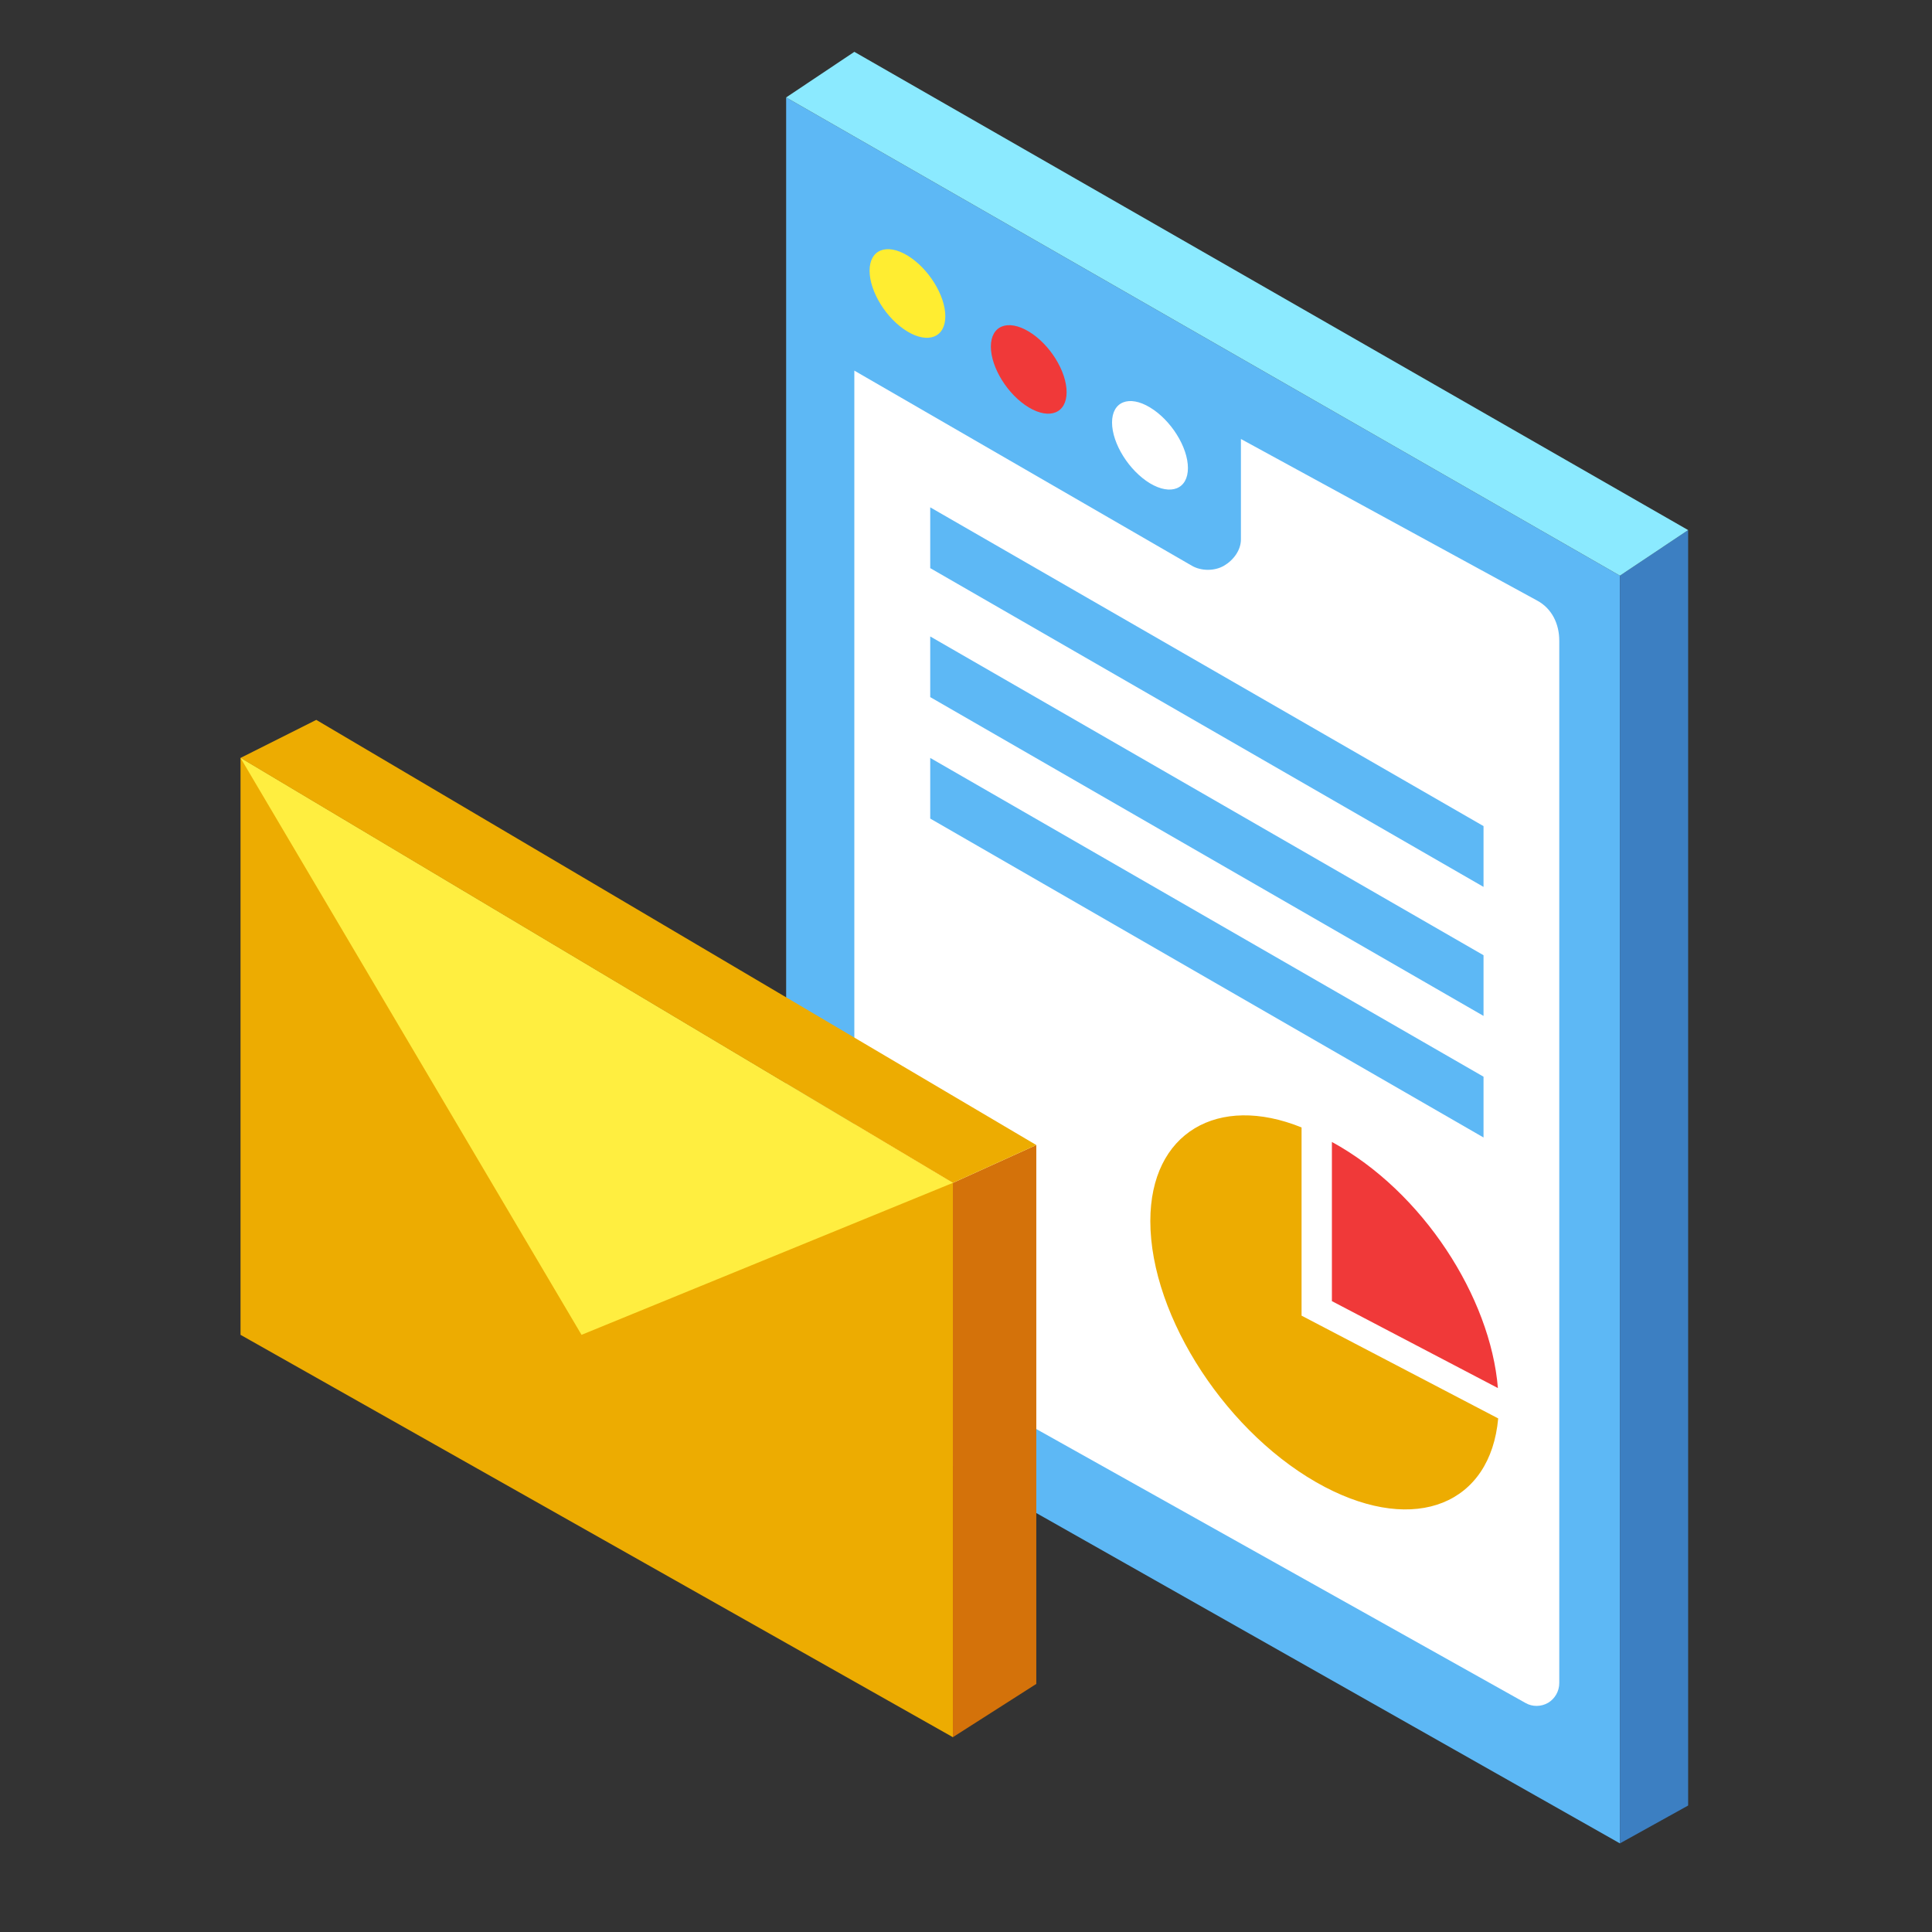
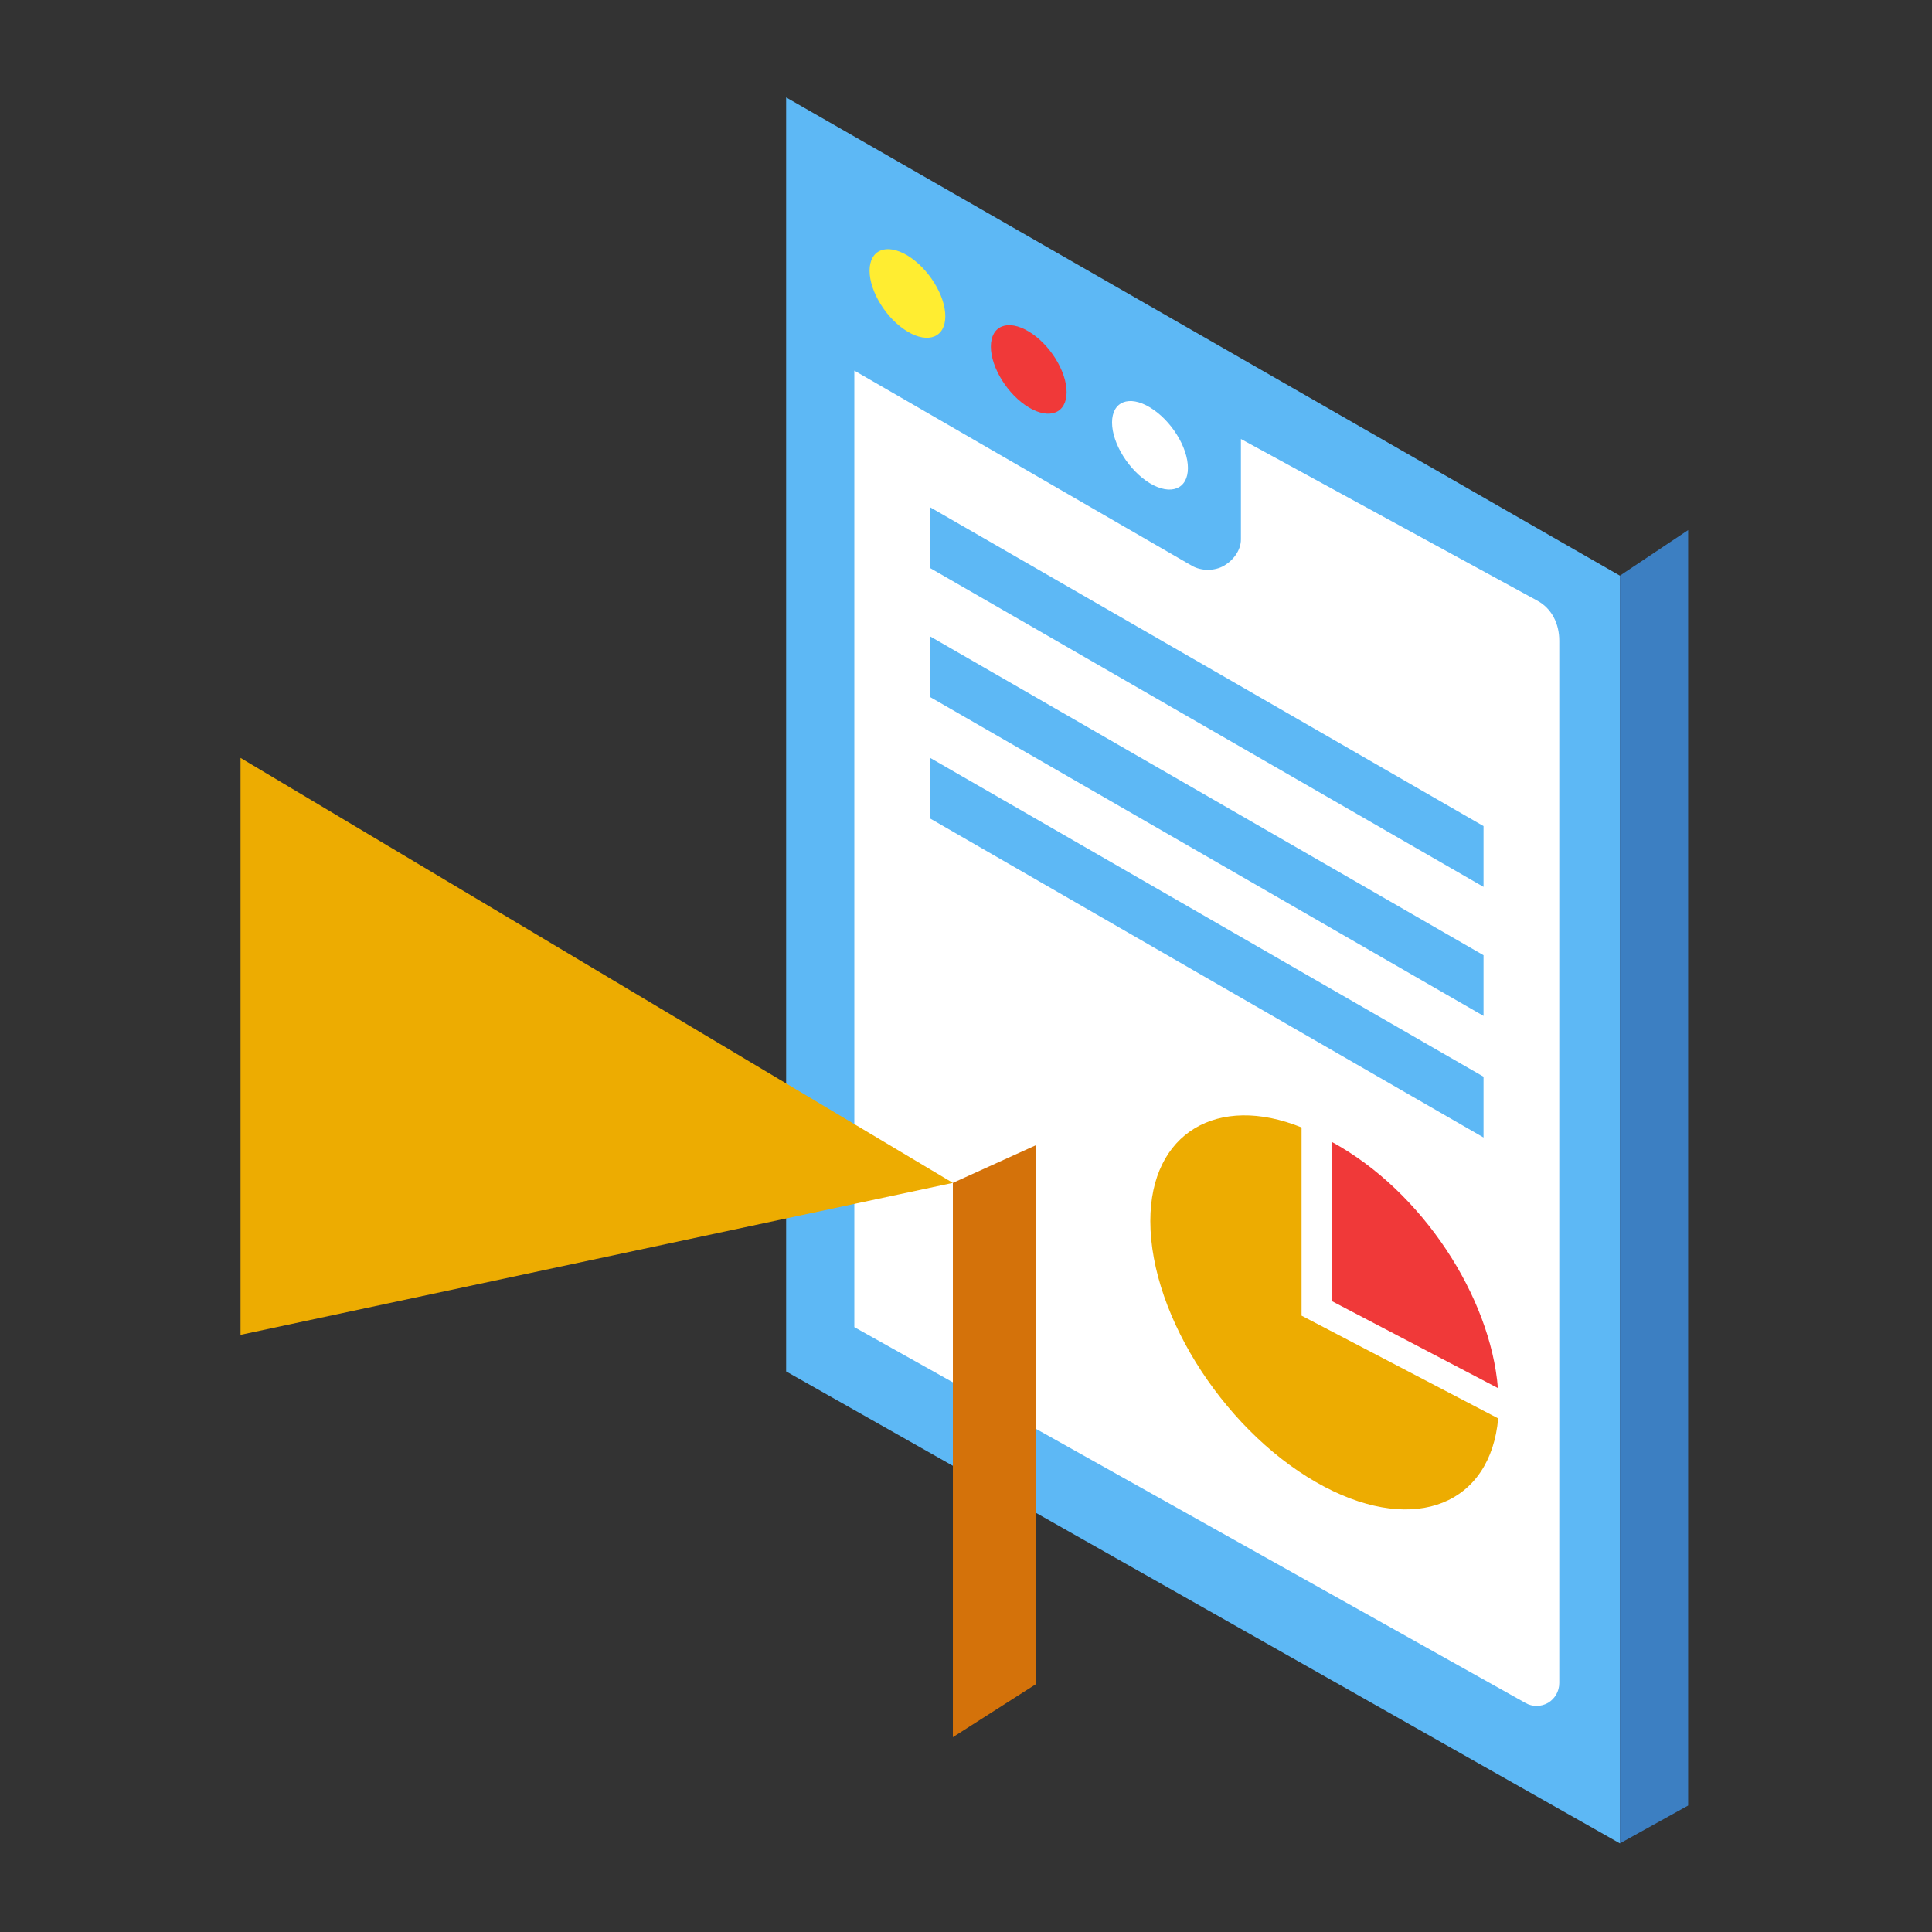
<svg xmlns="http://www.w3.org/2000/svg" width="72" zoomAndPan="magnify" viewBox="0 0 54 54" height="72" preserveAspectRatio="xMidYMid meet" version="1.0">
  <rect x="0" y="0" width="54" height="54" fill="#333333" stroke="none" />
  <defs>
    <clipPath id="id1">
      <path d="M 21 2 L 46 2 L 46 51.523 L 21 51.523 Z M 21 2 " clip-rule="nonzero" />
    </clipPath>
    <clipPath id="id2">
      <path d="M 45 14 L 47.203 14 L 47.203 51.523 L 45 51.523 Z M 45 14 " clip-rule="nonzero" />
    </clipPath>
    <clipPath id="id3">
      <path d="M 21 1.449 L 47.203 1.449 L 47.203 17 L 21 17 Z M 21 1.449 " clip-rule="nonzero" />
    </clipPath>
    <clipPath id="id4">
      <path d="M 6.703 21 L 27 21 L 27 49 L 6.703 49 Z M 6.703 21 " clip-rule="nonzero" />
    </clipPath>
    <clipPath id="id5">
      <path d="M 6.703 20 L 29 20 L 29 34 L 6.703 34 Z M 6.703 20 " clip-rule="nonzero" />
    </clipPath>
    <clipPath id="id6">
-       <path d="M 6.703 21 L 27 21 L 27 38 L 6.703 38 Z M 6.703 21 " clip-rule="nonzero" />
-     </clipPath>
+       </clipPath>
  </defs>
  <g clip-path="url(#id1)">
    <path fill="#5db8f5" d="M 21.973 38.332 L 21.973 2.723 L 45.277 16.09 L 45.277 51.523 Z M 21.973 38.332 " fill-opacity="1" fill-rule="nonzero" />
  </g>
  <g clip-path="url(#id2)">
    <path fill="#3c7fc2" d="M 45.277 51.523 L 47.184 50.465 L 47.184 14.816 L 45.277 16.09 Z M 45.277 51.523 " fill-opacity="1" fill-rule="nonzero" />
  </g>
  <g clip-path="url(#id3)">
-     <path fill="#8beaff" d="M 21.973 2.723 L 23.879 1.449 L 47.184 14.816 L 45.277 16.09 Z M 21.973 2.723 " fill-opacity="1" fill-rule="nonzero" />
-   </g>
+     </g>
  <path fill="#ffffff" d="M 23.879 37.094 L 23.879 10.359 L 33.312 15.812 C 33.574 15.965 33.949 15.965 34.211 15.812 C 34.473 15.66 34.684 15.379 34.684 15.078 L 34.684 12.27 L 42.969 16.789 C 43.379 17.012 43.582 17.441 43.582 17.906 L 43.582 47.043 C 43.582 47.27 43.461 47.48 43.27 47.594 C 43.074 47.707 42.832 47.711 42.637 47.598 Z M 23.879 37.094 " fill-opacity="1" fill-rule="nonzero" />
  <path fill="#5db8f5" d="M 26 14.18 L 41.465 23.09 L 41.465 24.789 L 26 15.879 Z M 26 14.18 " fill-opacity="1" fill-rule="nonzero" />
  <path fill="#5db8f5" d="M 26 17.789 L 41.465 26.699 L 41.465 28.395 L 26 19.484 Z M 26 17.789 " fill-opacity="1" fill-rule="nonzero" />
  <path fill="#5db8f5" d="M 26 21.184 L 41.465 30.094 L 41.465 31.793 L 26 22.879 Z M 26 21.184 " fill-opacity="1" fill-rule="nonzero" />
  <g clip-path="url(#id4)">
-     <path fill="#edac01" d="M 6.723 21.184 L 6.723 37.309 L 26.633 48.555 L 26.633 33.062 Z M 6.723 21.184 " fill-opacity="1" fill-rule="nonzero" />
+     <path fill="#edac01" d="M 6.723 21.184 L 6.723 37.309 L 26.633 33.062 Z M 6.723 21.184 " fill-opacity="1" fill-rule="nonzero" />
  </g>
  <path fill="#d4720a" d="M 26.633 48.555 L 28.965 47.066 L 28.965 32.004 L 26.633 33.062 Z M 26.633 48.555 " fill-opacity="1" fill-rule="nonzero" />
  <g clip-path="url(#id5)">
-     <path fill="#edac01" d="M 6.723 21.184 L 8.84 20.121 L 28.965 32.004 L 26.633 33.062 Z M 6.723 21.184 " fill-opacity="1" fill-rule="nonzero" />
-   </g>
+     </g>
  <g clip-path="url(#id6)">
    <path fill="#ffee40" d="M 6.723 21.184 L 16.254 37.309 L 26.633 33.062 Z M 6.723 21.184 " fill-opacity="1" fill-rule="nonzero" />
  </g>
  <path fill="#f03939" d="M 37.227 36.367 L 41.867 38.797 C 41.66 36.262 39.77 33.305 37.227 31.918 Z M 37.227 36.367 " fill-opacity="1" fill-rule="nonzero" />
  <path fill="#edac01" d="M 36.379 36.773 L 36.379 31.512 C 34.051 30.57 32.152 31.648 32.152 34.129 C 32.152 36.824 34.34 40.152 37.031 41.562 C 39.578 42.895 41.66 42.031 41.875 39.645 Z M 36.379 36.773 " fill-opacity="1" fill-rule="nonzero" />
  <path fill="#ffffff" d="M 33.203 13.082 C 33.203 13.668 32.727 13.859 32.141 13.508 C 31.559 13.156 31.082 12.398 31.082 11.809 C 31.082 11.223 31.559 11.035 32.141 11.387 C 32.727 11.738 33.203 12.496 33.203 13.082 Z M 33.203 13.082 " fill-opacity="1" fill-rule="nonzero" />
  <path fill="#f03939" d="M 29.812 10.961 C 29.812 11.547 29.34 11.738 28.754 11.387 C 28.168 11.035 27.695 10.273 27.695 9.688 C 27.695 9.102 28.168 8.914 28.754 9.266 C 29.34 9.617 29.812 10.375 29.812 10.961 Z M 29.812 10.961 " fill-opacity="1" fill-rule="nonzero" />
  <path fill="#ffed31" d="M 26.422 8.84 C 26.422 9.426 25.949 9.617 25.363 9.266 C 24.777 8.914 24.305 8.152 24.305 7.566 C 24.305 6.98 24.777 6.789 25.363 7.141 C 25.949 7.496 26.422 8.254 26.422 8.84 Z M 26.422 8.84 " fill-opacity="1" fill-rule="nonzero" />
</svg>